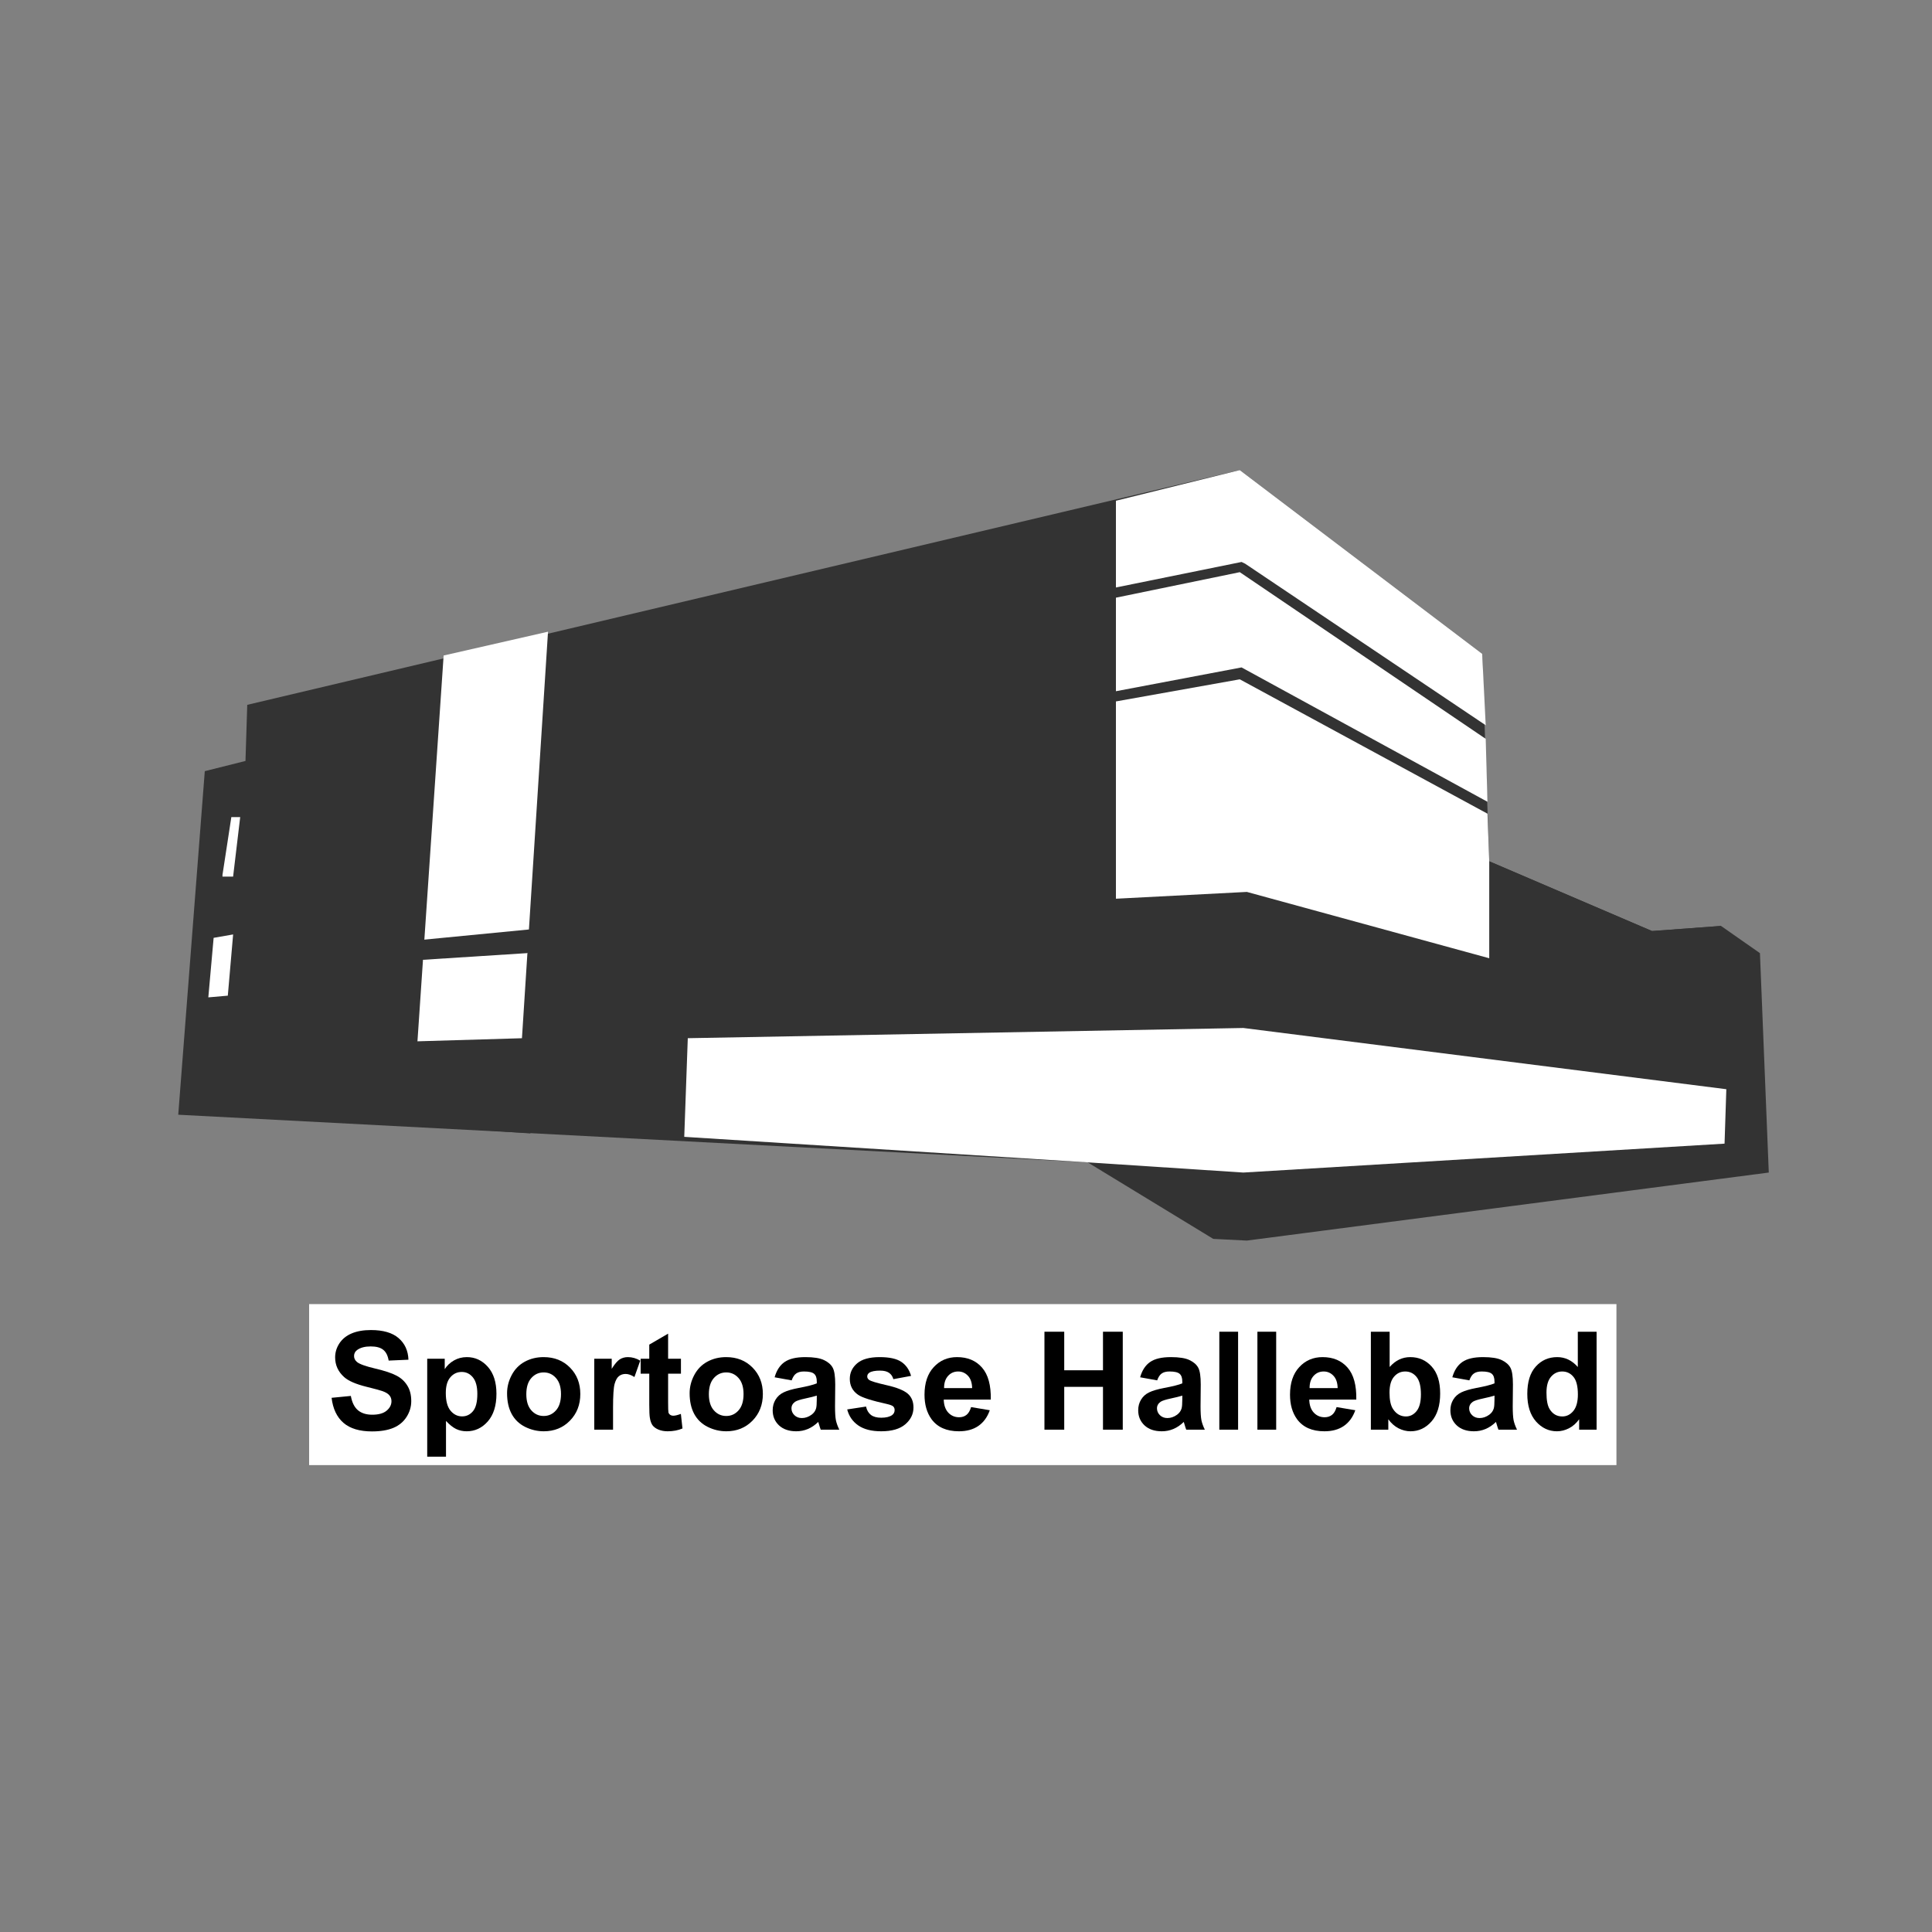
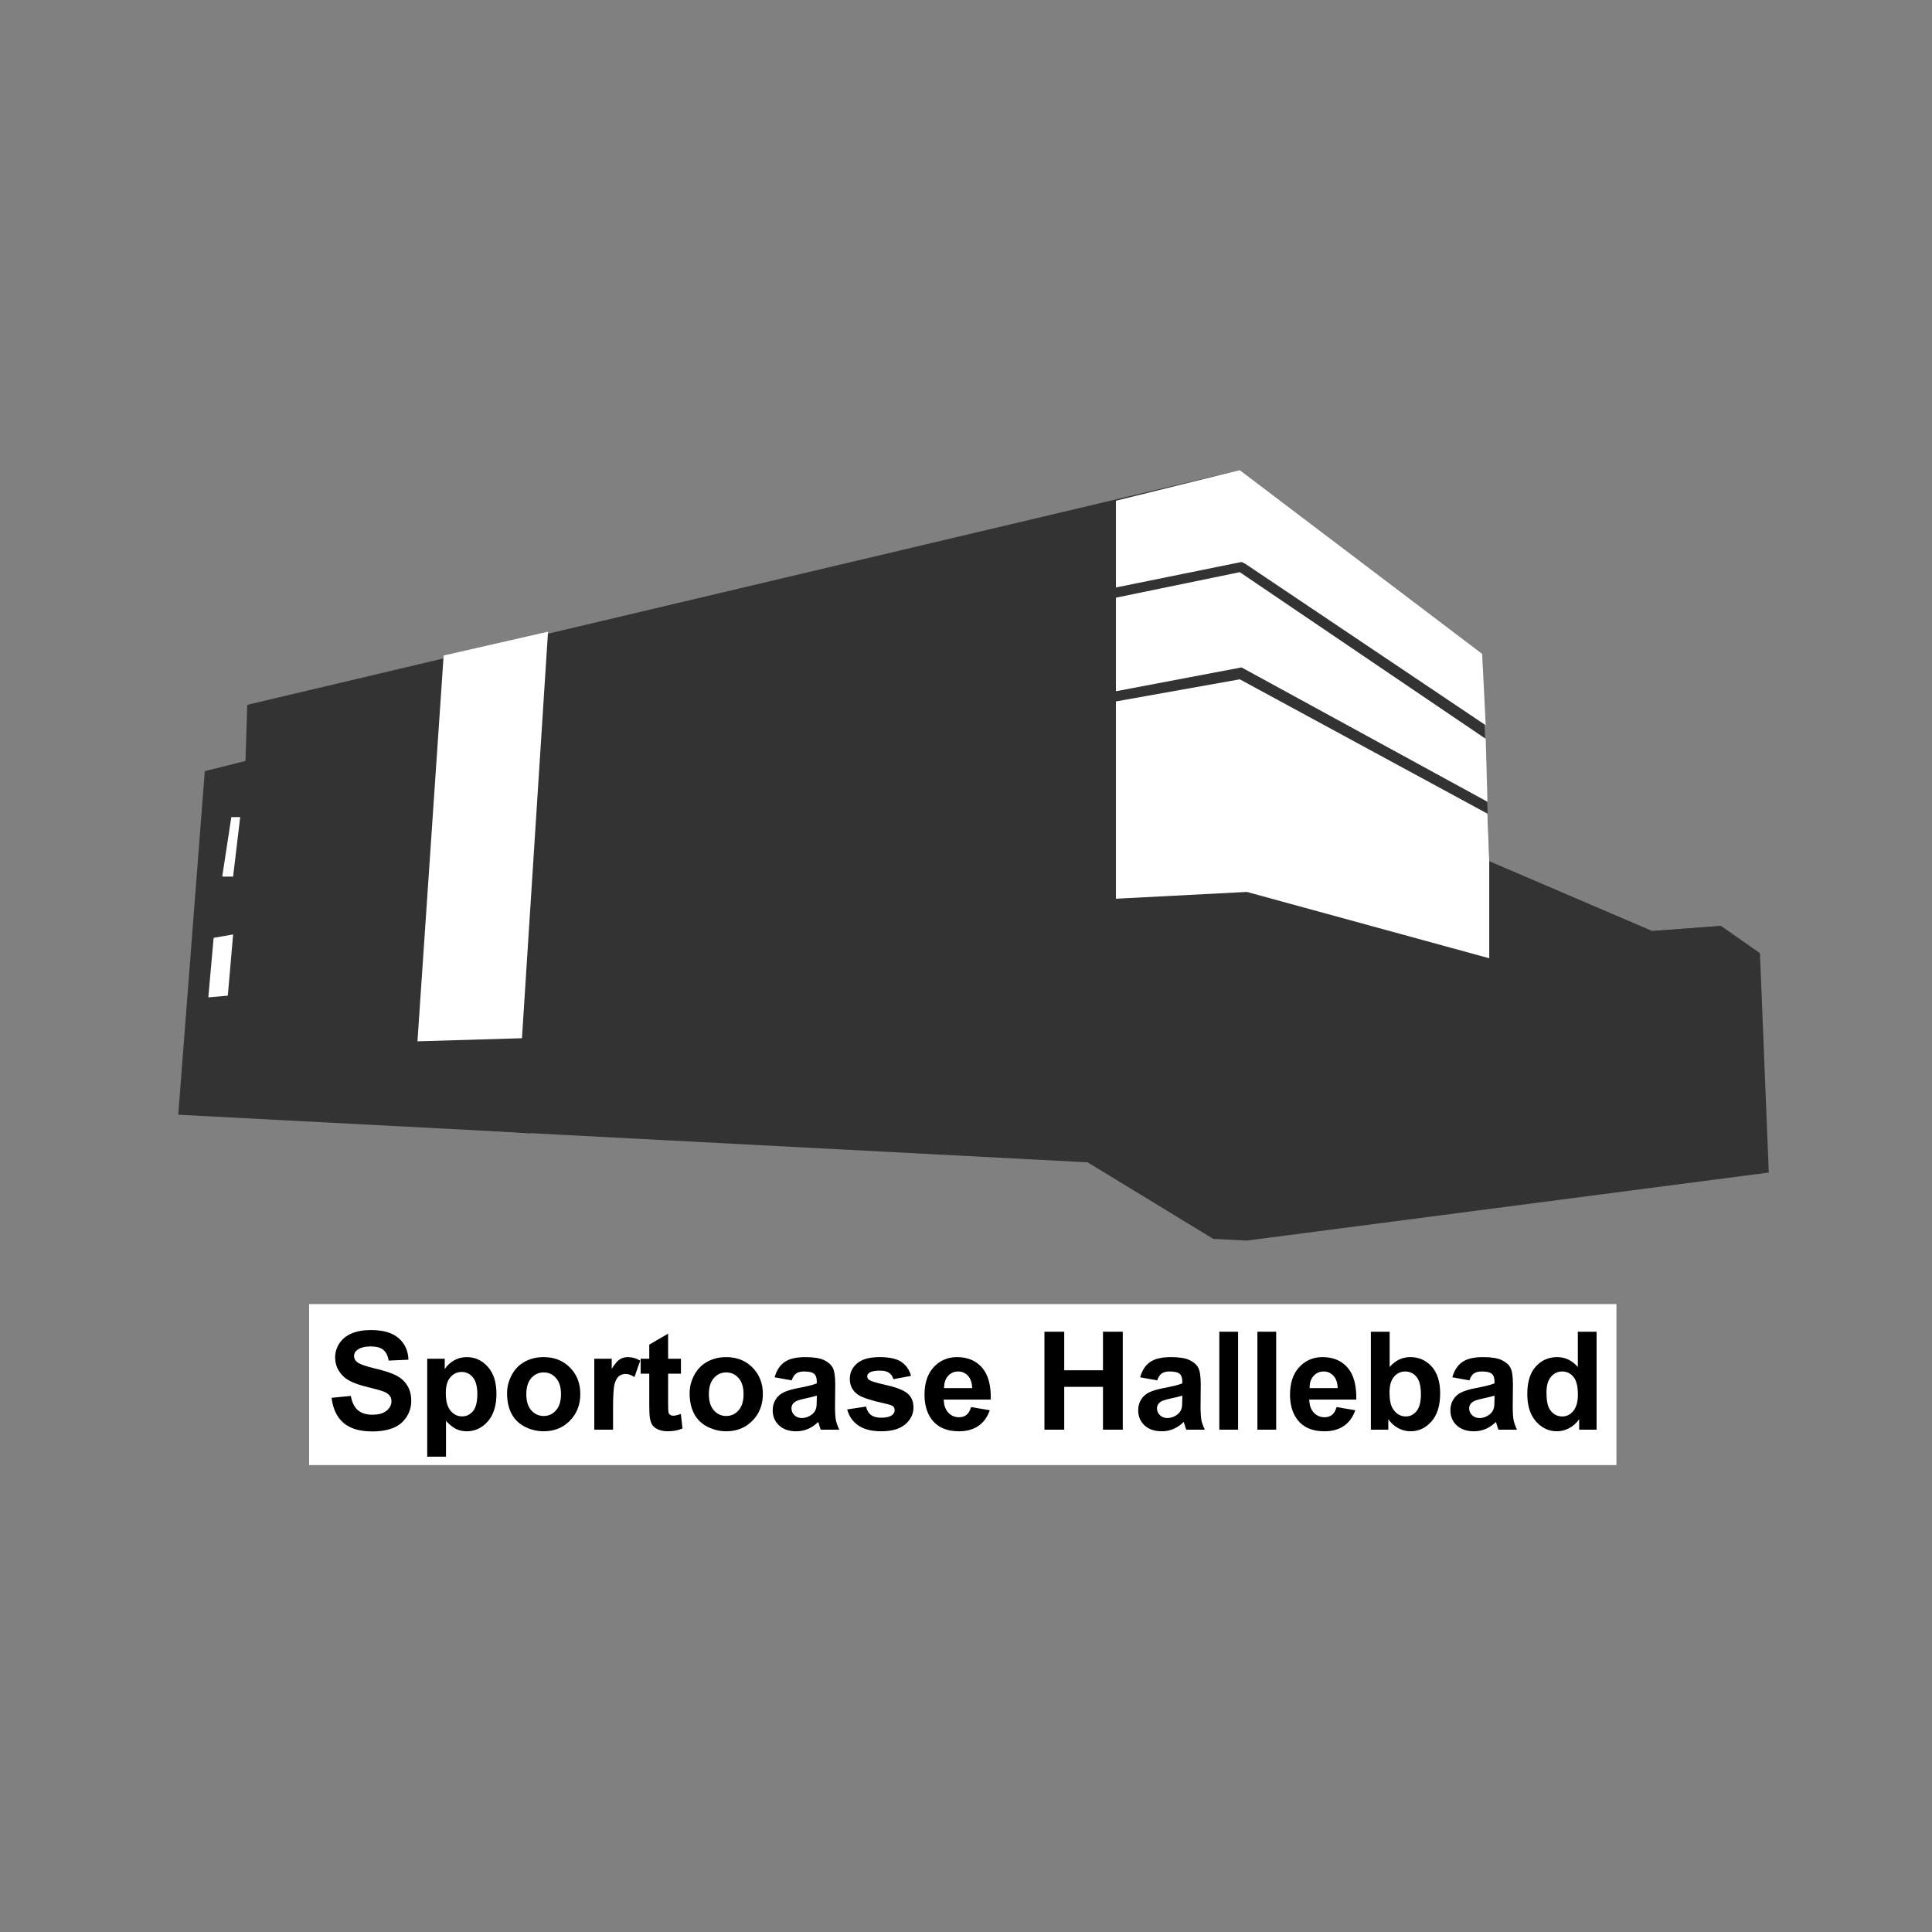
<svg xmlns="http://www.w3.org/2000/svg" width="300" height="300" viewBox="0 0 300 300" fill="none">
  <rect x="0" y="0" width="300" height="300" fill="#808080" stroke="none" />
  <path d="M27.678 173.094L31.799 119.746L38.118 118.161L38.393 109.446L192.513 73L230.151 101.523L231.25 133.743L256.524 144.571L267.239 143.779L273.283 148.004L274.656 182.073L193.612 192.637L188.393 192.373L168.887 180.488L27.678 173.094Z" fill="#333333" />
  <path d="M232.074 134.799L256.25 145.099H256.525L266.415 144.571L266.14 158.568L231.799 148.268L232.074 134.799ZM231.25 133.743L230.975 148.797L266.964 159.625L267.239 143.779L256.525 144.571L231.25 133.743Z" fill="#333333" />
-   <path d="M106.799 161.21L193.063 159.625L268.063 169.132L267.788 177.584L193.063 182.073L168.887 180.489L106.25 176.527L106.799 161.21Z" fill="white" />
  <path d="M68.887 101.787L63.942 174.678L80.151 175.206L85.096 98.089L68.887 101.787Z" fill="white" />
  <path d="M35.922 126.877L34.546 135.856V136.12H36.197L37.297 126.877H35.922Z" fill="white" />
  <path d="M33.173 145.627L36.2 145.099L35.374 154.606L32.348 154.87L33.173 145.627Z" fill="white" />
  <path d="M192.788 87.261L193.337 87.525L230.7 112.615L230.151 101.523L192.513 73L173.282 77.754V91.223L192.788 87.261Z" fill="white" />
  <path d="M230.974 124.5L230.7 114.728L192.513 88.846L173.282 92.808V107.333L192.788 103.636L230.974 124.5Z" fill="white" />
  <path d="M192.513 105.484L173.282 108.918V139.553L193.612 138.497L231.249 148.797V133.743L230.974 126.348L192.513 105.484Z" fill="white" />
  <path d="M170.81 123.971L193.338 121.066L233.997 138.232" stroke="#333333" stroke-width="0.005" stroke-miterlimit="10" />
  <path d="M65.041 114.2L87.019 109.182" stroke="#333333" stroke-width="0.005" stroke-miterlimit="10" />
  <path d="M65.59 124.499L85.645 121.066" stroke="#333333" stroke-width="0.005" stroke-miterlimit="10" />
  <path d="M64.766 135.327L84.546 132.95" stroke="#333333" stroke-width="0.005" stroke-miterlimit="10" />
-   <path d="M55.151 146.948L82.348 144.307L88.667 145.627L81.799 148.004L65.316 149.06L55.151 146.948Z" fill="#333333" />
  <path d="M65.315 153.551L81.798 153.022" stroke="#333333" stroke-width="0.005" stroke-miterlimit="10" />
  <path d="M63.392 161.737L81.249 161.209L82.348 175.998L62.843 174.678L63.392 161.737Z" fill="#333333" />
  <path d="M192.512 73L192.238 188.411" stroke="#333333" stroke-width="0.005" stroke-miterlimit="10" />
  <path d="M173.557 181.281L24.656 204.257L191.689 192.373L191.139 188.676L24.656 204.257L183.722 186.035L180.15 183.658L24.656 204.257" stroke="#333333" stroke-width="0.002" stroke-miterlimit="10" />
  <rect x="48" y="202.5" width="203" height="25" fill="white" />
  <path d="M51.49 217.051L54.479 216.76C54.659 217.763 55.022 218.5 55.568 218.97C56.122 219.441 56.865 219.676 57.799 219.676C58.788 219.676 59.532 219.468 60.03 219.053C60.535 218.631 60.787 218.14 60.787 217.58C60.787 217.22 60.68 216.916 60.466 216.667C60.258 216.411 59.892 216.189 59.366 216.003C59.006 215.878 58.186 215.657 56.907 215.339C55.26 214.931 54.105 214.429 53.441 213.834C52.507 212.997 52.04 211.977 52.04 210.773C52.04 209.998 52.258 209.276 52.694 208.605C53.137 207.927 53.77 207.411 54.593 207.059C55.423 206.706 56.422 206.529 57.592 206.529C59.501 206.529 60.936 206.948 61.898 207.785C62.866 208.622 63.374 209.739 63.423 211.136L60.352 211.271C60.22 210.49 59.937 209.929 59.501 209.59C59.072 209.244 58.425 209.072 57.56 209.072C56.668 209.072 55.969 209.255 55.465 209.621C55.139 209.857 54.977 210.171 54.977 210.566C54.977 210.925 55.129 211.233 55.433 211.489C55.821 211.814 56.761 212.153 58.256 212.506C59.75 212.859 60.853 213.225 61.566 213.606C62.285 213.979 62.845 214.495 63.246 215.152C63.655 215.802 63.859 216.608 63.859 217.569C63.859 218.441 63.617 219.257 63.132 220.018C62.648 220.779 61.963 221.346 61.078 221.72C60.193 222.086 59.089 222.27 57.768 222.27C55.845 222.27 54.368 221.827 53.337 220.942C52.307 220.049 51.691 218.752 51.49 217.051Z" fill="black" />
  <path d="M66.338 210.981H69.057V212.599C69.41 212.046 69.887 211.596 70.489 211.25C71.091 210.905 71.758 210.732 72.492 210.732C73.771 210.732 74.857 211.233 75.749 212.236C76.642 213.239 77.088 214.637 77.088 216.428C77.088 218.268 76.638 219.7 75.739 220.724C74.84 221.741 73.75 222.249 72.471 222.249C71.862 222.249 71.309 222.128 70.811 221.886C70.319 221.644 69.801 221.229 69.254 220.641V226.192H66.338V210.981ZM69.223 216.304C69.223 217.542 69.469 218.458 69.96 219.053C70.451 219.641 71.049 219.935 71.755 219.935C72.433 219.935 72.996 219.665 73.446 219.126C73.896 218.579 74.121 217.687 74.121 216.449C74.121 215.294 73.889 214.436 73.425 213.876C72.962 213.315 72.388 213.035 71.703 213.035C70.99 213.035 70.399 213.312 69.929 213.865C69.458 214.412 69.223 215.224 69.223 216.304Z" fill="black" />
  <path d="M78.738 216.335C78.738 215.366 78.976 214.429 79.454 213.523C79.931 212.617 80.606 211.925 81.477 211.448C82.356 210.97 83.334 210.732 84.413 210.732C86.081 210.732 87.447 211.275 88.512 212.361C89.577 213.44 90.11 214.806 90.11 216.459C90.11 218.126 89.57 219.51 88.491 220.61C87.419 221.703 86.067 222.249 84.434 222.249C83.424 222.249 82.459 222.021 81.539 221.564C80.626 221.108 79.931 220.44 79.454 219.562C78.976 218.676 78.738 217.601 78.738 216.335ZM81.726 216.49C81.726 217.583 81.986 218.42 82.504 219.001C83.023 219.582 83.663 219.873 84.424 219.873C85.185 219.873 85.821 219.582 86.333 219.001C86.852 218.42 87.111 217.576 87.111 216.47C87.111 215.391 86.852 214.56 86.333 213.979C85.821 213.398 85.185 213.108 84.424 213.108C83.663 213.108 83.023 213.398 82.504 213.979C81.986 214.56 81.726 215.397 81.726 216.49Z" fill="black" />
  <path d="M95.194 222H92.278V210.981H94.987V212.547C95.45 211.807 95.865 211.32 96.232 211.084C96.605 210.849 97.027 210.732 97.498 210.732C98.162 210.732 98.802 210.915 99.417 211.282L98.514 213.824C98.023 213.506 97.567 213.346 97.145 213.346C96.737 213.346 96.391 213.461 96.107 213.689C95.824 213.91 95.599 214.315 95.433 214.903C95.274 215.491 95.194 216.722 95.194 218.597V222Z" fill="black" />
-   <path d="M105.736 210.981V213.305H103.744V217.746C103.744 218.645 103.761 219.171 103.796 219.323C103.837 219.468 103.924 219.589 104.055 219.686C104.194 219.783 104.36 219.831 104.553 219.831C104.823 219.831 105.214 219.738 105.726 219.551L105.975 221.813C105.297 222.104 104.529 222.249 103.671 222.249C103.146 222.249 102.672 222.163 102.25 221.99C101.828 221.81 101.517 221.582 101.316 221.305C101.122 221.021 100.987 220.641 100.911 220.163C100.849 219.825 100.818 219.14 100.818 218.109V213.305H99.479V210.981H100.818V208.791L103.744 207.09V210.981H105.736Z" fill="black" />
+   <path d="M105.736 210.981V213.305H103.744V217.746C103.744 218.645 103.761 219.171 103.796 219.323C103.837 219.468 103.924 219.589 104.055 219.686C104.194 219.783 104.36 219.831 104.553 219.831C104.823 219.831 105.214 219.738 105.726 219.551L105.975 221.813C105.297 222.104 104.529 222.249 103.671 222.249C103.146 222.249 102.672 222.163 102.25 221.99C101.828 221.81 101.517 221.582 101.316 221.305C101.122 221.021 100.987 220.641 100.911 220.163C100.849 219.825 100.818 219.14 100.818 218.109V213.305H99.479V210.981H100.818V208.791L103.744 207.09V210.981Z" fill="black" />
  <path d="M107.085 216.335C107.085 215.366 107.324 214.429 107.801 213.523C108.278 212.617 108.953 211.925 109.824 211.448C110.703 210.97 111.682 210.732 112.761 210.732C114.428 210.732 115.794 211.275 116.859 212.361C117.924 213.44 118.457 214.806 118.457 216.459C118.457 218.126 117.917 219.51 116.838 220.61C115.766 221.703 114.414 222.249 112.781 222.249C111.771 222.249 110.806 222.021 109.886 221.564C108.973 221.108 108.278 220.44 107.801 219.562C107.324 218.676 107.085 217.601 107.085 216.335ZM110.073 216.49C110.073 217.583 110.333 218.42 110.851 219.001C111.37 219.582 112.01 219.873 112.771 219.873C113.532 219.873 114.168 219.582 114.68 219.001C115.199 218.42 115.458 217.576 115.458 216.47C115.458 215.391 115.199 214.56 114.68 213.979C114.168 213.398 113.532 213.108 112.771 213.108C112.01 213.108 111.37 213.398 110.851 213.979C110.333 214.56 110.073 215.397 110.073 216.49Z" fill="black" />
  <path d="M122.929 214.343L120.283 213.865C120.581 212.8 121.093 212.011 121.819 211.5C122.545 210.988 123.624 210.732 125.056 210.732C126.357 210.732 127.325 210.887 127.961 211.199C128.598 211.503 129.044 211.894 129.3 212.371C129.563 212.841 129.694 213.71 129.694 214.975L129.663 218.379C129.663 219.347 129.708 220.063 129.798 220.527C129.895 220.983 130.071 221.474 130.327 222H127.443C127.367 221.806 127.273 221.519 127.162 221.139C127.114 220.966 127.079 220.852 127.059 220.796C126.561 221.281 126.028 221.644 125.461 221.886C124.894 222.128 124.288 222.249 123.645 222.249C122.511 222.249 121.615 221.941 120.958 221.326C120.307 220.71 119.982 219.932 119.982 218.991C119.982 218.368 120.131 217.815 120.428 217.331C120.726 216.84 121.141 216.466 121.674 216.21C122.213 215.947 122.988 215.719 123.998 215.525C125.361 215.269 126.305 215.031 126.83 214.809V214.519C126.83 213.959 126.692 213.561 126.415 213.326C126.139 213.084 125.616 212.963 124.849 212.963C124.33 212.963 123.925 213.066 123.635 213.274C123.344 213.474 123.109 213.831 122.929 214.343ZM126.83 216.708C126.457 216.833 125.865 216.981 125.056 217.154C124.247 217.327 123.718 217.497 123.469 217.663C123.088 217.933 122.898 218.275 122.898 218.69C122.898 219.098 123.05 219.451 123.354 219.748C123.659 220.046 124.046 220.195 124.517 220.195C125.042 220.195 125.544 220.022 126.021 219.676C126.374 219.413 126.606 219.091 126.716 218.711C126.792 218.462 126.83 217.988 126.83 217.289V216.708Z" fill="black" />
  <path d="M131.552 218.856L134.478 218.41C134.602 218.977 134.855 219.409 135.235 219.707C135.615 219.997 136.148 220.143 136.833 220.143C137.587 220.143 138.154 220.004 138.535 219.728C138.79 219.534 138.918 219.275 138.918 218.949C138.918 218.728 138.849 218.545 138.711 218.4C138.566 218.261 138.241 218.133 137.736 218.016C135.384 217.497 133.893 217.023 133.264 216.594C132.392 215.999 131.956 215.173 131.956 214.114C131.956 213.16 132.333 212.357 133.087 211.707C133.841 211.057 135.01 210.732 136.594 210.732C138.102 210.732 139.223 210.977 139.956 211.468C140.689 211.96 141.194 212.686 141.471 213.647L138.721 214.156C138.604 213.727 138.379 213.398 138.047 213.17C137.722 212.942 137.255 212.828 136.646 212.828C135.878 212.828 135.328 212.935 134.996 213.149C134.775 213.301 134.664 213.499 134.664 213.741C134.664 213.948 134.761 214.125 134.955 214.27C135.218 214.464 136.124 214.737 137.673 215.09C139.23 215.442 140.316 215.875 140.931 216.387C141.54 216.905 141.844 217.628 141.844 218.555C141.844 219.565 141.423 220.433 140.579 221.16C139.735 221.886 138.486 222.249 136.833 222.249C135.332 222.249 134.142 221.945 133.264 221.336C132.392 220.727 131.821 219.901 131.552 218.856Z" fill="black" />
  <path d="M150.789 218.493L153.694 218.981C153.32 220.046 152.729 220.859 151.92 221.419C151.117 221.972 150.111 222.249 148.9 222.249C146.984 222.249 145.566 221.623 144.646 220.371C143.92 219.368 143.557 218.102 143.557 216.573C143.557 214.747 144.034 213.319 144.988 212.288C145.943 211.25 147.15 210.732 148.61 210.732C150.249 210.732 151.543 211.275 152.49 212.361C153.438 213.44 153.891 215.097 153.85 217.331H146.545C146.566 218.195 146.801 218.87 147.25 219.354C147.7 219.831 148.26 220.07 148.931 220.07C149.388 220.07 149.772 219.946 150.083 219.697C150.394 219.448 150.629 219.046 150.789 218.493ZM150.955 215.546C150.934 214.702 150.716 214.062 150.301 213.627C149.886 213.184 149.381 212.963 148.786 212.963C148.15 212.963 147.624 213.194 147.209 213.658C146.794 214.121 146.59 214.751 146.597 215.546H150.955Z" fill="black" />
  <path d="M162.181 222V206.789H165.253V212.776H171.271V206.789H174.342V222H171.271V215.349H165.253V222H162.181Z" fill="black" />
  <path d="M179.686 214.343L177.04 213.865C177.337 212.8 177.849 212.011 178.575 211.5C179.302 210.988 180.381 210.732 181.813 210.732C183.113 210.732 184.082 210.887 184.718 211.199C185.354 211.503 185.801 211.894 186.057 212.371C186.319 212.841 186.451 213.71 186.451 214.975L186.42 218.379C186.42 219.347 186.465 220.063 186.555 220.527C186.651 220.983 186.828 221.474 187.084 222H184.199C184.123 221.806 184.03 221.519 183.919 221.139C183.871 220.966 183.836 220.852 183.815 220.796C183.317 221.281 182.785 221.644 182.217 221.886C181.65 222.128 181.045 222.249 180.402 222.249C179.267 222.249 178.371 221.941 177.714 221.326C177.064 220.71 176.739 219.932 176.739 218.991C176.739 218.368 176.888 217.815 177.185 217.331C177.483 216.84 177.898 216.466 178.43 216.21C178.97 215.947 179.744 215.719 180.754 215.525C182.117 215.269 183.061 215.031 183.587 214.809V214.519C183.587 213.959 183.449 213.561 183.172 213.326C182.895 213.084 182.373 212.963 181.605 212.963C181.086 212.963 180.682 213.066 180.391 213.274C180.101 213.474 179.866 213.831 179.686 214.343ZM183.587 216.708C183.214 216.833 182.622 216.981 181.813 217.154C181.003 217.327 180.474 217.497 180.225 217.663C179.845 217.933 179.655 218.275 179.655 218.69C179.655 219.098 179.807 219.451 180.111 219.748C180.415 220.046 180.803 220.195 181.273 220.195C181.799 220.195 182.3 220.022 182.778 219.676C183.131 219.413 183.362 219.091 183.473 218.711C183.549 218.462 183.587 217.988 183.587 217.289V216.708Z" fill="black" />
  <path d="M189.335 222V206.789H192.251V222H189.335Z" fill="black" />
  <path d="M195.25 222V206.789H198.165V222H195.25Z" fill="black" />
  <path d="M207.545 218.493L210.45 218.981C210.077 220.046 209.485 220.859 208.676 221.419C207.874 221.972 206.867 222.249 205.657 222.249C203.741 222.249 202.323 221.623 201.403 220.371C200.676 219.368 200.313 218.102 200.313 216.573C200.313 214.747 200.79 213.319 201.745 212.288C202.7 211.25 203.907 210.732 205.366 210.732C207.006 210.732 208.299 211.275 209.247 212.361C210.195 213.44 210.648 215.097 210.606 217.331H203.301C203.322 218.195 203.557 218.87 204.007 219.354C204.457 219.831 205.017 220.07 205.688 220.07C206.144 220.07 206.528 219.946 206.84 219.697C207.151 219.448 207.386 219.046 207.545 218.493ZM207.711 215.546C207.69 214.702 207.473 214.062 207.058 213.627C206.642 213.184 206.138 212.963 205.543 212.963C204.906 212.963 204.381 213.194 203.965 213.658C203.55 214.121 203.346 214.751 203.353 215.546H207.711Z" fill="black" />
  <path d="M212.868 222V206.789H215.784V212.267C216.683 211.244 217.748 210.732 218.98 210.732C220.321 210.732 221.432 211.219 222.31 212.195C223.189 213.163 223.628 214.557 223.628 216.376C223.628 218.258 223.178 219.707 222.279 220.724C221.387 221.741 220.301 222.249 219.021 222.249C218.392 222.249 217.769 222.093 217.153 221.782C216.545 221.464 216.019 220.997 215.576 220.381V222H212.868ZM215.763 216.252C215.763 217.393 215.943 218.237 216.302 218.783C216.807 219.558 217.478 219.946 218.315 219.946C218.959 219.946 219.505 219.672 219.955 219.126C220.411 218.572 220.64 217.704 220.64 216.521C220.64 215.263 220.411 214.356 219.955 213.803C219.498 213.243 218.914 212.963 218.201 212.963C217.503 212.963 216.922 213.236 216.458 213.782C215.995 214.322 215.763 215.145 215.763 216.252Z" fill="black" />
  <path d="M228.162 214.343L225.516 213.865C225.814 212.8 226.326 212.011 227.052 211.5C227.778 210.988 228.857 210.732 230.289 210.732C231.59 210.732 232.558 210.887 233.195 211.199C233.831 211.503 234.277 211.894 234.533 212.371C234.796 212.841 234.927 213.71 234.927 214.975L234.896 218.379C234.896 219.347 234.941 220.063 235.031 220.527C235.128 220.983 235.304 221.474 235.56 222H232.676C232.6 221.806 232.506 221.519 232.396 221.139C232.347 220.966 232.313 220.852 232.292 220.796C231.794 221.281 231.261 221.644 230.694 221.886C230.127 222.128 229.521 222.249 228.878 222.249C227.744 222.249 226.848 221.941 226.191 221.326C225.541 220.71 225.215 219.932 225.215 218.991C225.215 218.368 225.364 217.815 225.662 217.331C225.959 216.84 226.374 216.466 226.907 216.21C227.446 215.947 228.221 215.719 229.231 215.525C230.594 215.269 231.538 215.031 232.064 214.809V214.519C232.064 213.959 231.925 213.561 231.649 213.326C231.372 213.084 230.85 212.963 230.082 212.963C229.563 212.963 229.158 213.066 228.868 213.274C228.577 213.474 228.342 213.831 228.162 214.343ZM232.064 216.708C231.69 216.833 231.099 216.981 230.289 217.154C229.48 217.327 228.951 217.497 228.702 217.663C228.321 217.933 228.131 218.275 228.131 218.69C228.131 219.098 228.283 219.451 228.588 219.748C228.892 220.046 229.279 220.195 229.75 220.195C230.275 220.195 230.777 220.022 231.254 219.676C231.607 219.413 231.839 219.091 231.949 218.711C232.026 218.462 232.064 217.988 232.064 217.289V216.708Z" fill="black" />
  <path d="M247.918 222H245.21V220.381C244.76 221.011 244.228 221.481 243.612 221.792C243.003 222.097 242.388 222.249 241.765 222.249C240.499 222.249 239.413 221.741 238.507 220.724C237.608 219.7 237.158 218.275 237.158 216.449C237.158 214.581 237.597 213.163 238.476 212.195C239.354 211.219 240.465 210.732 241.807 210.732C243.038 210.732 244.103 211.244 245.002 212.267V206.789H247.918V222ZM240.136 216.252C240.136 217.428 240.299 218.278 240.624 218.804C241.094 219.565 241.751 219.946 242.595 219.946C243.266 219.946 243.837 219.662 244.307 219.095C244.778 218.521 245.013 217.666 245.013 216.532C245.013 215.266 244.785 214.356 244.328 213.803C243.871 213.243 243.287 212.963 242.574 212.963C241.883 212.963 241.302 213.239 240.831 213.793C240.368 214.339 240.136 215.159 240.136 216.252Z" fill="black" />
</svg>